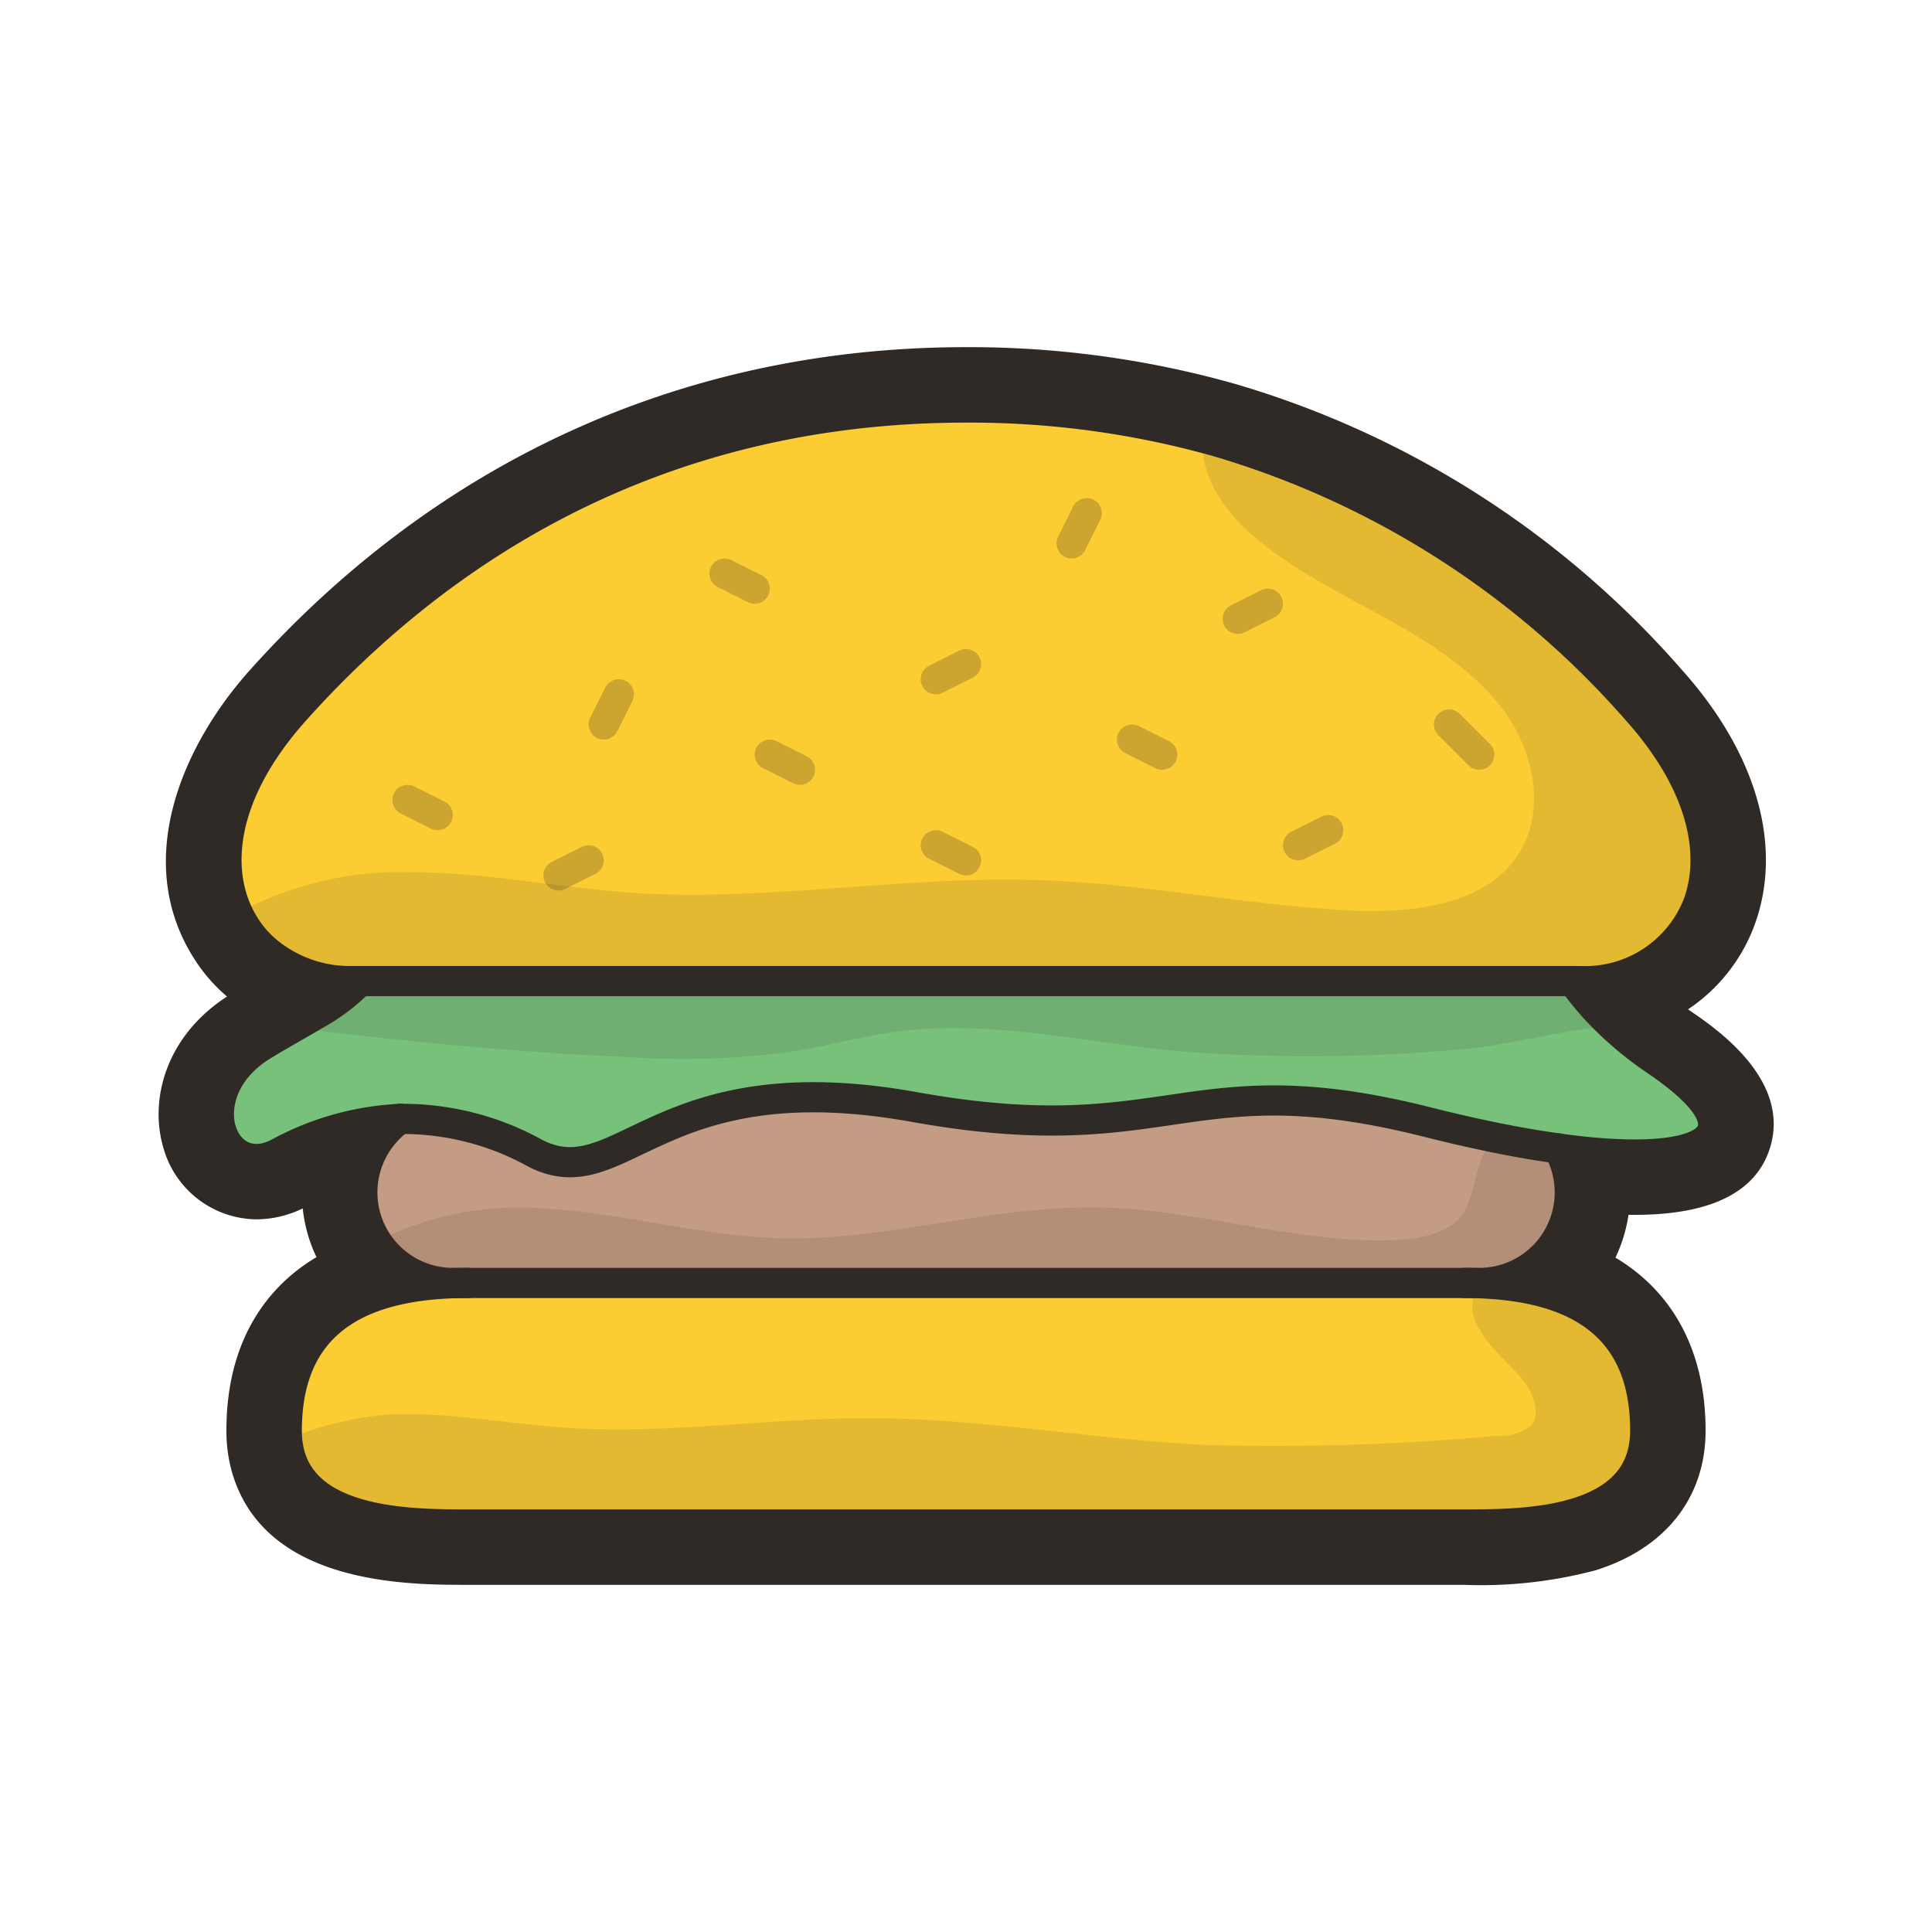
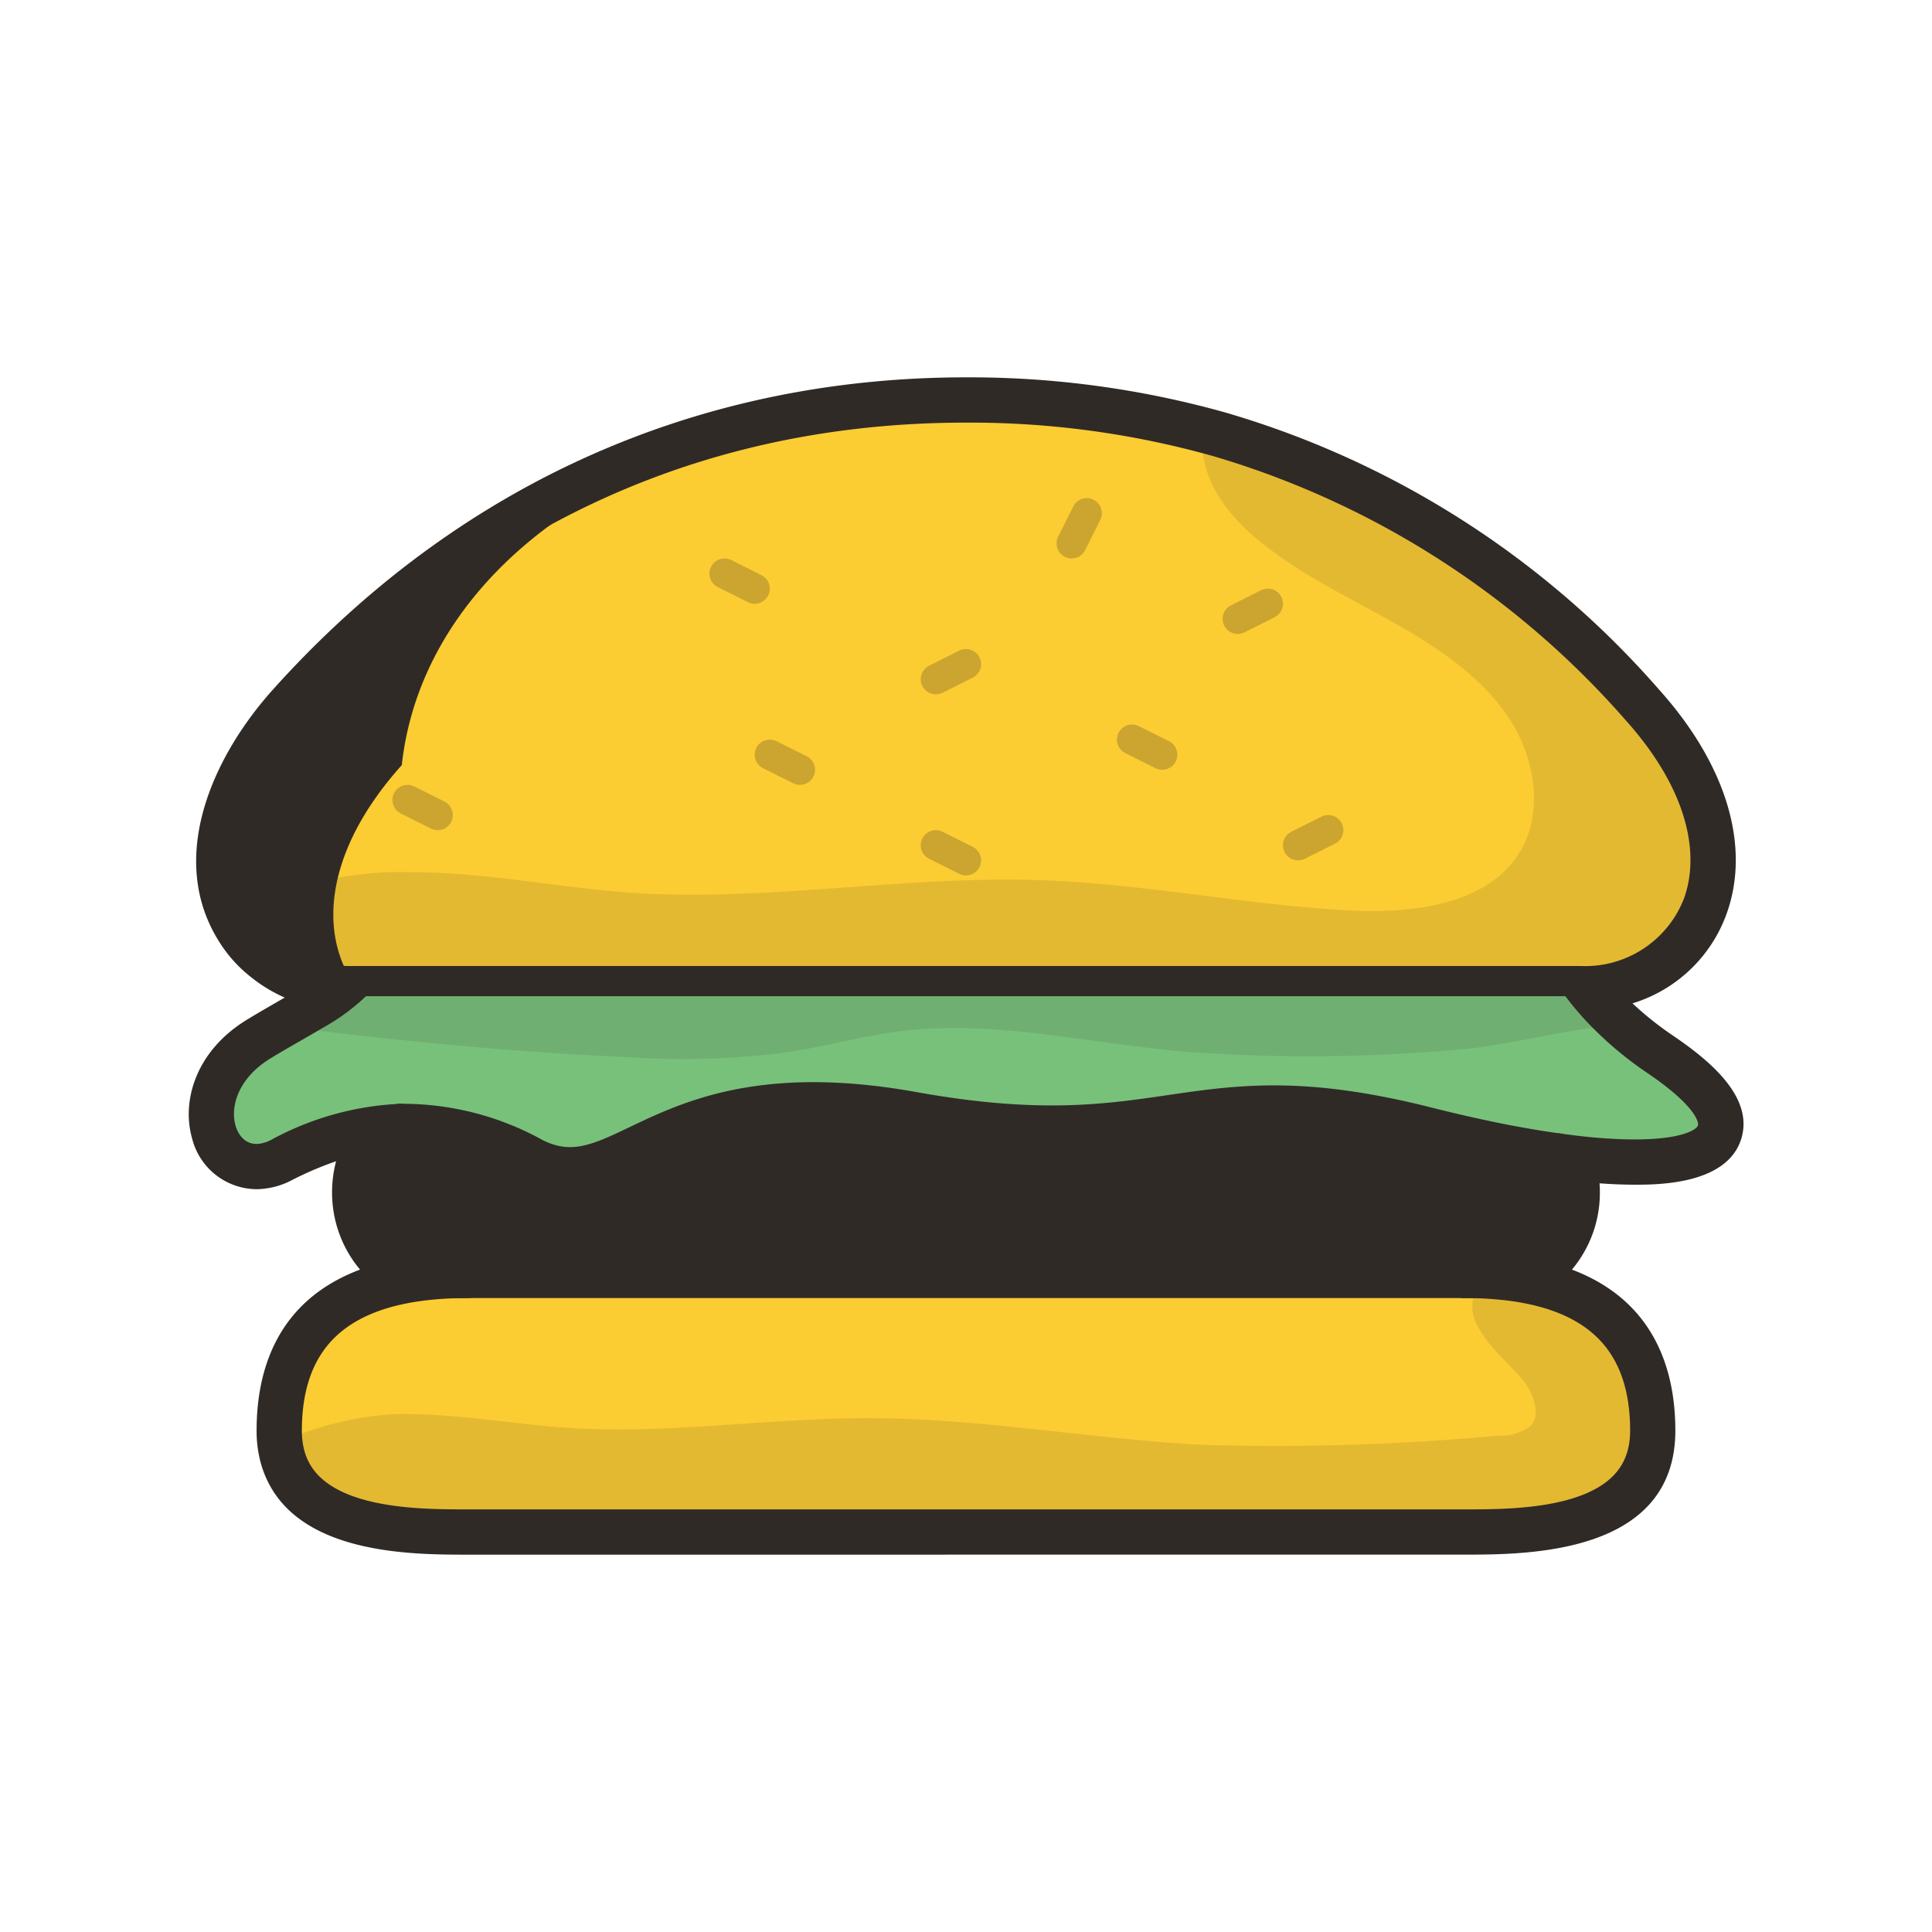
<svg xmlns="http://www.w3.org/2000/svg" viewBox="0 0 128 128">
  <defs>
    <style>.cls-1{isolation:isolate;}.cls-2{mix-blend-mode:multiply;}.cls-3,.cls-8{fill:#302a27;}.cls-4{fill:#fccc33;}.cls-5{fill:#78c17b;}.cls-6{fill:#c49b83;}.cls-7{opacity:0.12;}.cls-8,.cls-9{stroke:#302a27;stroke-linecap:round;stroke-linejoin:round;stroke-width:2px;}.cls-9{fill:none;}.cls-10{opacity:0.24;}</style>
  </defs>
  <title>hamburger</title>
  <g class="cls-1">
    <g id="icons" class="cls-2">
      <path class="cls-3" d="M31,103c-3.909,0-12.042,0-13.727-6.086A8.116,8.116,0,0,1,17,94.78c0-4.011,1.354-8.6,6.853-10.666A7.938,7.938,0,0,1,22,79a8.082,8.082,0,0,1,.266-2.064,22.316,22.316,0,0,0-2.939,1.257,5.143,5.143,0,0,1-2.339.594,4.442,4.442,0,0,1-4.275-3.419c-.667-2.372.2-5.708,3.655-7.815.706-.43,1.388-.822,2.041-1.2l.455-.261a9.952,9.952,0,0,1-2.237-1.358,9.024,9.024,0,0,1-2.079-2.3c-3.517-5.505-.5-12.243,3.5-16.709C30.2,32.167,46.085,25,64,25a62.754,62.754,0,0,1,17.208,2.336A60.689,60.689,0,0,1,109.95,45.726c4.445,4.963,6.06,10.375,4.429,14.849a9.608,9.608,0,0,1-6.223,5.9,21.969,21.969,0,0,0,2.7,2.149c2.345,1.593,5.365,4.033,4.508,6.82-.931,3.028-5.494,3.045-7.033,3.045H108.3c-.719,0-1.5-.03-2.326-.091q.023.3.022.6a7.911,7.911,0,0,1-1.851,5.116c5.557,2.1,6.851,6.771,6.851,10.664,0,8.22-9.811,8.22-14,8.22Z" />
-       <path class="cls-3" d="M64,27a60.462,60.462,0,0,1,16.66,2.26,59.085,59.085,0,0,1,27.8,17.8c4.38,4.89,5.25,9.51,4.04,12.83A8.018,8.018,0,0,1,104.68,65h-.46a18.516,18.516,0,0,0,1.69,2.06,22.957,22.957,0,0,0,3.82,3.22c5.834,3.962,4.549,6.21-1.427,6.21-.887,0-1.877-.05-2.963-.15-.66-.06-1.36-.15-2.09-.25A6.006,6.006,0,0,1,98,85H97a24.3,24.3,0,0,1,2.97.17c4.86.6,9.03,2.94,9.03,9.61,0,6.22-8,6.22-12,6.22H31c-3.62,0-10.52,0-11.8-4.62a6.092,6.092,0,0,1-.2-1.6c0-8,6-9.78,12-9.78H30a6,6,0,0,1-4.24-10.24,5,5,0,0,1,.75-.63,18.687,18.687,0,0,0-8.09,2.28,3.161,3.161,0,0,1-1.432.377c-2.84,0-3.916-4.877.422-7.527,1.23-.75,2.39-1.38,3.44-2.01A12.861,12.861,0,0,0,23.84,65h-.52a8.593,8.593,0,0,1-5.44-1.82,7.092,7.092,0,0,1-1.64-1.81c-2.14-3.35-1.78-8.64,3.3-14.31C28.05,37.56,42.24,27,64,27m0-4c-18.5,0-34.9,7.4-47.439,21.391C12.07,49.4,8.742,57.062,12.869,63.523a10.954,10.954,0,0,0,2.172,2.5c-4.106,2.666-5.105,6.856-4.253,9.885a6.476,6.476,0,0,0,6.2,4.877,7.062,7.062,0,0,0,3.068-.724,9.938,9.938,0,0,0,.91,3.228q-.191.114-.377.233C18.039,85.162,15,88.443,15,94.78a10.127,10.127,0,0,0,.339,2.646C17.438,105,26.942,105,31,105H97a29.6,29.6,0,0,0,8.688-.958C110.335,102.6,113,99.221,113,94.78c0-5.2-2.114-9.152-5.972-11.459a9.9,9.9,0,0,0,.864-2.834l.411,0c5.043,0,8.061-1.5,8.97-4.457,1.39-4.521-3.642-7.939-5.3-9.062l-.138-.095a11.52,11.52,0,0,0,4.416-5.607c1.895-5.2.139-11.348-4.815-16.878A62.657,62.657,0,0,0,81.76,25.414,64.75,64.75,0,0,0,64,23Z" />
      <g id="_Group_" data-name="&lt;Group&gt;">
-         <path class="cls-4" d="M108.46,47.06c4.38,4.89,5.25,9.51,4.04,12.83A8.018,8.018,0,0,1,104.68,65H23.32a8.593,8.593,0,0,1-5.44-1.82,7.092,7.092,0,0,1-1.64-1.81c-2.14-3.35-1.78-8.64,3.3-14.31C28.05,37.56,42.24,27,64,27a60.464,60.464,0,0,1,16.66,2.26A59.084,59.084,0,0,1,108.46,47.06Z" />
+         <path class="cls-4" d="M108.46,47.06c4.38,4.89,5.25,9.51,4.04,12.83A8.018,8.018,0,0,1,104.68,65H23.32c-2.14-3.35-1.78-8.64,3.3-14.31C28.05,37.56,42.24,27,64,27a60.464,60.464,0,0,1,16.66,2.26A59.084,59.084,0,0,1,108.46,47.06Z" />
        <path class="cls-5" d="M109.73,70.28c6.7,4.55,4.01,6.84-4.39,6.06-.66-.06-1.36-.15-2.09-.25q-1.47-.2-3.12-.51-2.535-.48-5.45-1.21c-16.06-4.09-17.06,2.04-34.12-1.03s-19.34,5.99-25.09,3.07a18.1,18.1,0,0,0-8.95-2.28h-.01a18.687,18.687,0,0,0-8.09,2.28c-3.81,1.94-6.02-4.09-1.01-7.15,1.23-.75,2.39-1.38,3.44-2.01A12.859,12.859,0,0,0,23.84,65h80.38a18.5,18.5,0,0,0,1.69,2.06A22.956,22.956,0,0,0,109.73,70.28Z" />
        <path class="cls-4" d="M99.97,85.17c4.86.6,9.03,2.94,9.03,9.61,0,6.22-8,6.22-12,6.22H31c-3.62,0-10.52,0-11.8-4.62a6.091,6.091,0,0,1-.2-1.6c0-8,6-9.78,12-9.78H97A24.3,24.3,0,0,1,99.97,85.17Z" />
-         <path class="cls-6" d="M103.25,76.09A6.006,6.006,0,0,1,98,85H30a6,6,0,0,1-4.24-10.24,5.008,5.008,0,0,1,.75-.63h.01a18.1,18.1,0,0,1,8.95,2.28c5.75,2.92,8.03-6.13,25.09-3.07s18.06-3.06,34.12,1.03q2.91.735,5.45,1.21Q101.78,75.9,103.25,76.09Z" />
        <g class="cls-7">
          <path class="cls-8" d="M105.91,67.06c-2.85.26-6.52,1.27-9.13,1.46a110.736,110.736,0,0,1-18.35.15c-6.34-.57-12.69-2.14-19.01-1.33-2.49.32-4.93,1.01-7.42,1.39a53.291,53.291,0,0,1-10.34.31c-6.95-.3-13.89-.95-20.81-1.79A12.86,12.86,0,0,0,23.84,65h80.38A18.511,18.511,0,0,0,105.91,67.06Z" />
          <path class="cls-8" d="M104.68,65H23.32a8.191,8.191,0,0,1-7.08-3.63,21.759,21.759,0,0,1,10.88-2.59c4.94,0,9.81,1.03,14.73,1.37,8.97.6,17.96-1.13,26.95-.84,6.75.22,13.42,1.59,20.17,1.99,4.62.28,10.05-.32,12.52-4.24,1.84-2.92,1.3-6.89-.54-9.81s-4.79-4.96-7.79-6.68-6.17-3.18-8.88-5.33c-1.79-1.42-3.45-3.31-3.62-5.59a2.551,2.551,0,0,1,0-.39,59.084,59.084,0,0,1,27.8,17.8C116.97,56.56,112.24,65,104.68,65Z" />
          <path class="cls-8" d="M109,94.78c0,6.22-8,6.22-12,6.22H31c-3.62,0-10.52,0-11.8-4.62a20.43,20.43,0,0,1,6.78-1.68c3.9-.12,7.76.65,11.65.9,6.69.44,13.39-.67,20.09-.64,7.31.02,14.55,1.38,21.85,1.76a161.692,161.692,0,0,0,19.68-.6,4.29,4.29,0,0,0,2.9-.96c1.04-1.12.57-2.98-.36-4.2s-2.24-2.14-2.96-3.49a1.677,1.677,0,0,1-.1-1.71,1.826,1.826,0,0,1,1.24-.59C104.83,85.77,109,88.11,109,94.78Z" />
          <path class="cls-8" d="M104,79a6.009,6.009,0,0,1-6,6H30a5.973,5.973,0,0,1-4.42-1.95,20.04,20.04,0,0,1,10.48-1.98c5.25.3,10.39,1.84,15.65,1.97,7.08.19,14.04-2.18,21.12-2.04,6.62.13,13.09,2.45,19.7,2.15,1.93-.08,4.07-.53,5.18-2.12s.87-3.93,2.25-5.3a1.219,1.219,0,0,1,.17-.15q1.65.315,3.12.51A5.943,5.943,0,0,1,104,79Z" />
        </g>
        <path class="cls-9" d="M23.84,65h-.52a8.593,8.593,0,0,1-5.44-1.82,7.092,7.092,0,0,1-1.64-1.81c-2.14-3.35-1.78-8.64,3.3-14.31C28.05,37.56,42.24,27,64,27a60.464,60.464,0,0,1,16.66,2.26,59.084,59.084,0,0,1,27.8,17.8c4.38,4.89,5.25,9.51,4.04,12.83A8.018,8.018,0,0,1,104.68,65H23.84Z" />
        <path class="cls-9" d="M26.51,74.13a18.687,18.687,0,0,0-8.09,2.28c-3.81,1.94-6.02-4.09-1.01-7.15,1.23-.75,2.39-1.38,3.44-2.01A12.859,12.859,0,0,0,23.84,65" />
        <path class="cls-9" d="M104.22,65a18.5,18.5,0,0,0,1.69,2.06,22.956,22.956,0,0,0,3.82,3.22c6.7,4.55,4.01,6.84-4.39,6.06-.66-.06-1.36-.15-2.09-.25q-1.47-.2-3.12-.51-2.535-.48-5.45-1.21c-16.06-4.09-17.06,2.04-34.12-1.03s-19.34,5.99-25.09,3.07a18.1,18.1,0,0,0-8.95-2.28" />
        <path class="cls-9" d="M97,85h1a6,6,0,0,0,5.25-8.91" />
        <path class="cls-9" d="M26.52,74.13h-.01a5.008,5.008,0,0,0-.75.63A6,6,0,0,0,30,85h1" />
        <path class="cls-9" d="M97,85a24.3,24.3,0,0,1,2.97.17c4.86.6,9.03,2.94,9.03,9.61,0,6.22-8,6.22-12,6.22H31c-3.62,0-10.52,0-11.8-4.62a6.091,6.091,0,0,1-.2-1.6c0-8,6-9.78,12-9.78Z" />
      </g>
      <g class="cls-10">
        <line class="cls-9" x1="62" y1="45" x2="64" y2="44" />
        <line class="cls-9" x1="75" y1="49" x2="77" y2="50" />
-         <line class="cls-9" x1="98" y1="50" x2="96" y2="48" />
        <line class="cls-9" x1="82" y1="41" x2="84" y2="40" />
        <line class="cls-9" x1="53" y1="51" x2="51" y2="50" />
        <line class="cls-9" x1="62" y1="56" x2="64" y2="57" />
-         <line class="cls-9" x1="39" y1="57" x2="37" y2="58" />
        <line class="cls-9" x1="86" y1="56" x2="88" y2="55" />
        <line class="cls-9" x1="72" y1="34" x2="71" y2="36" />
-         <line class="cls-9" x1="41" y1="46" x2="40" y2="48" />
        <line class="cls-9" x1="48" y1="38" x2="50" y2="39" />
        <line class="cls-9" x1="29" y1="54" x2="27" y2="53" />
      </g>
    </g>
  </g>
</svg>